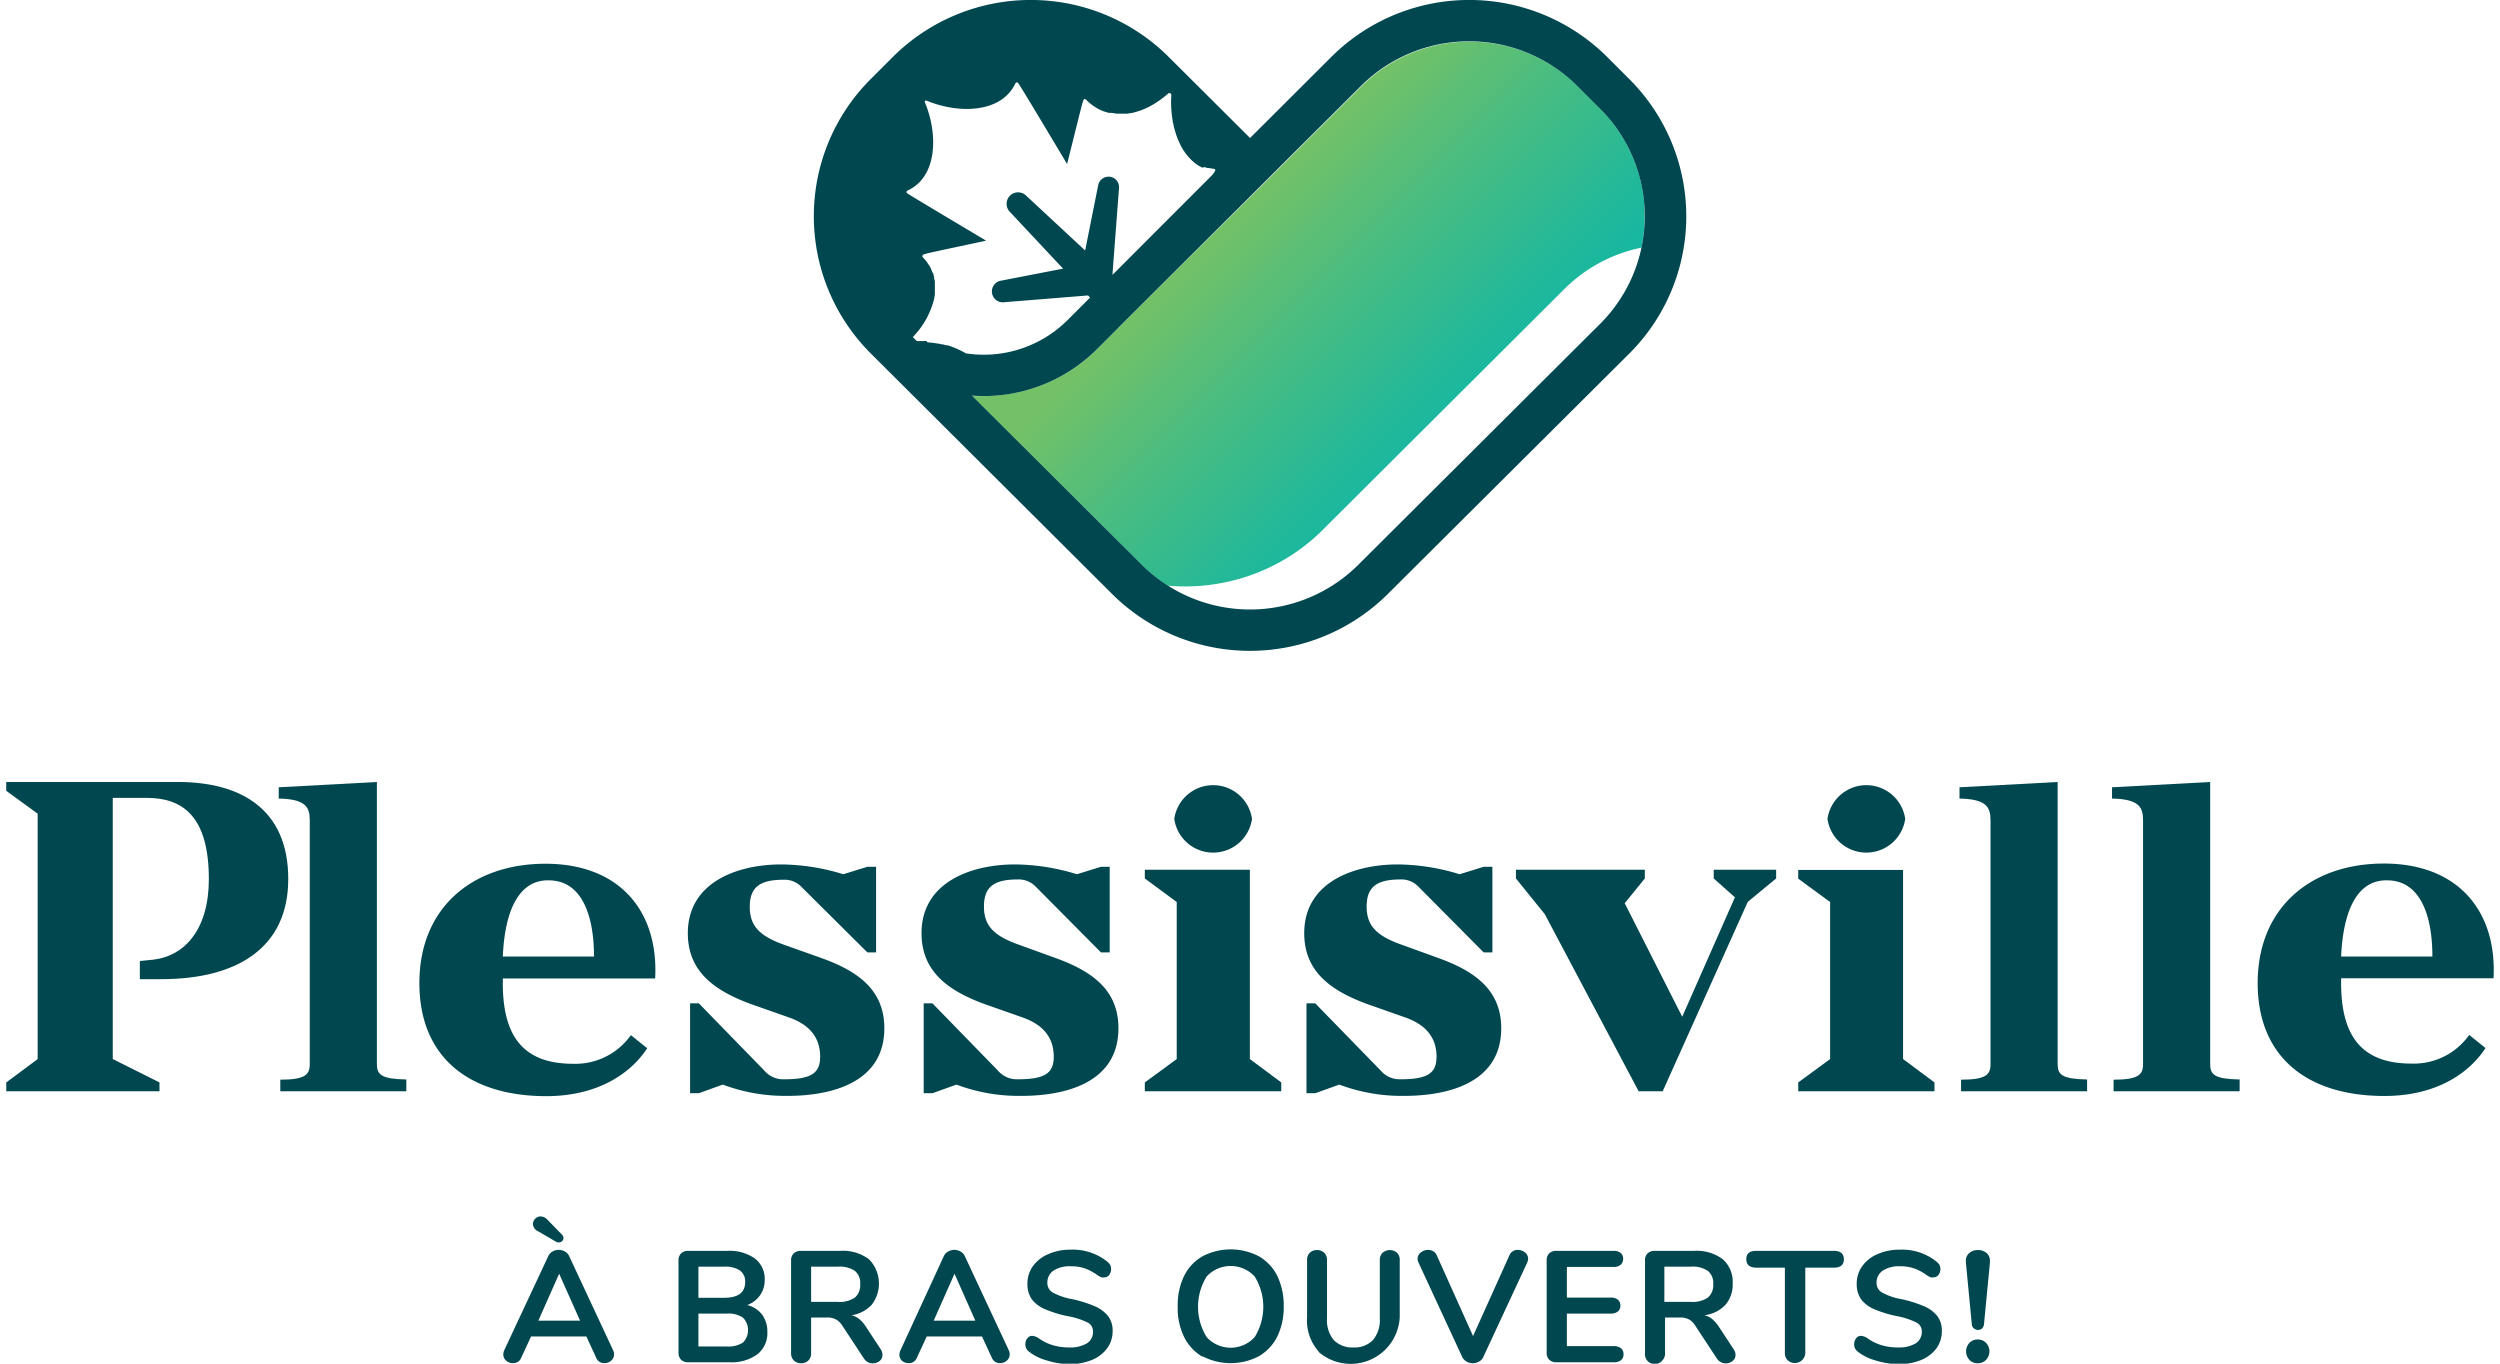
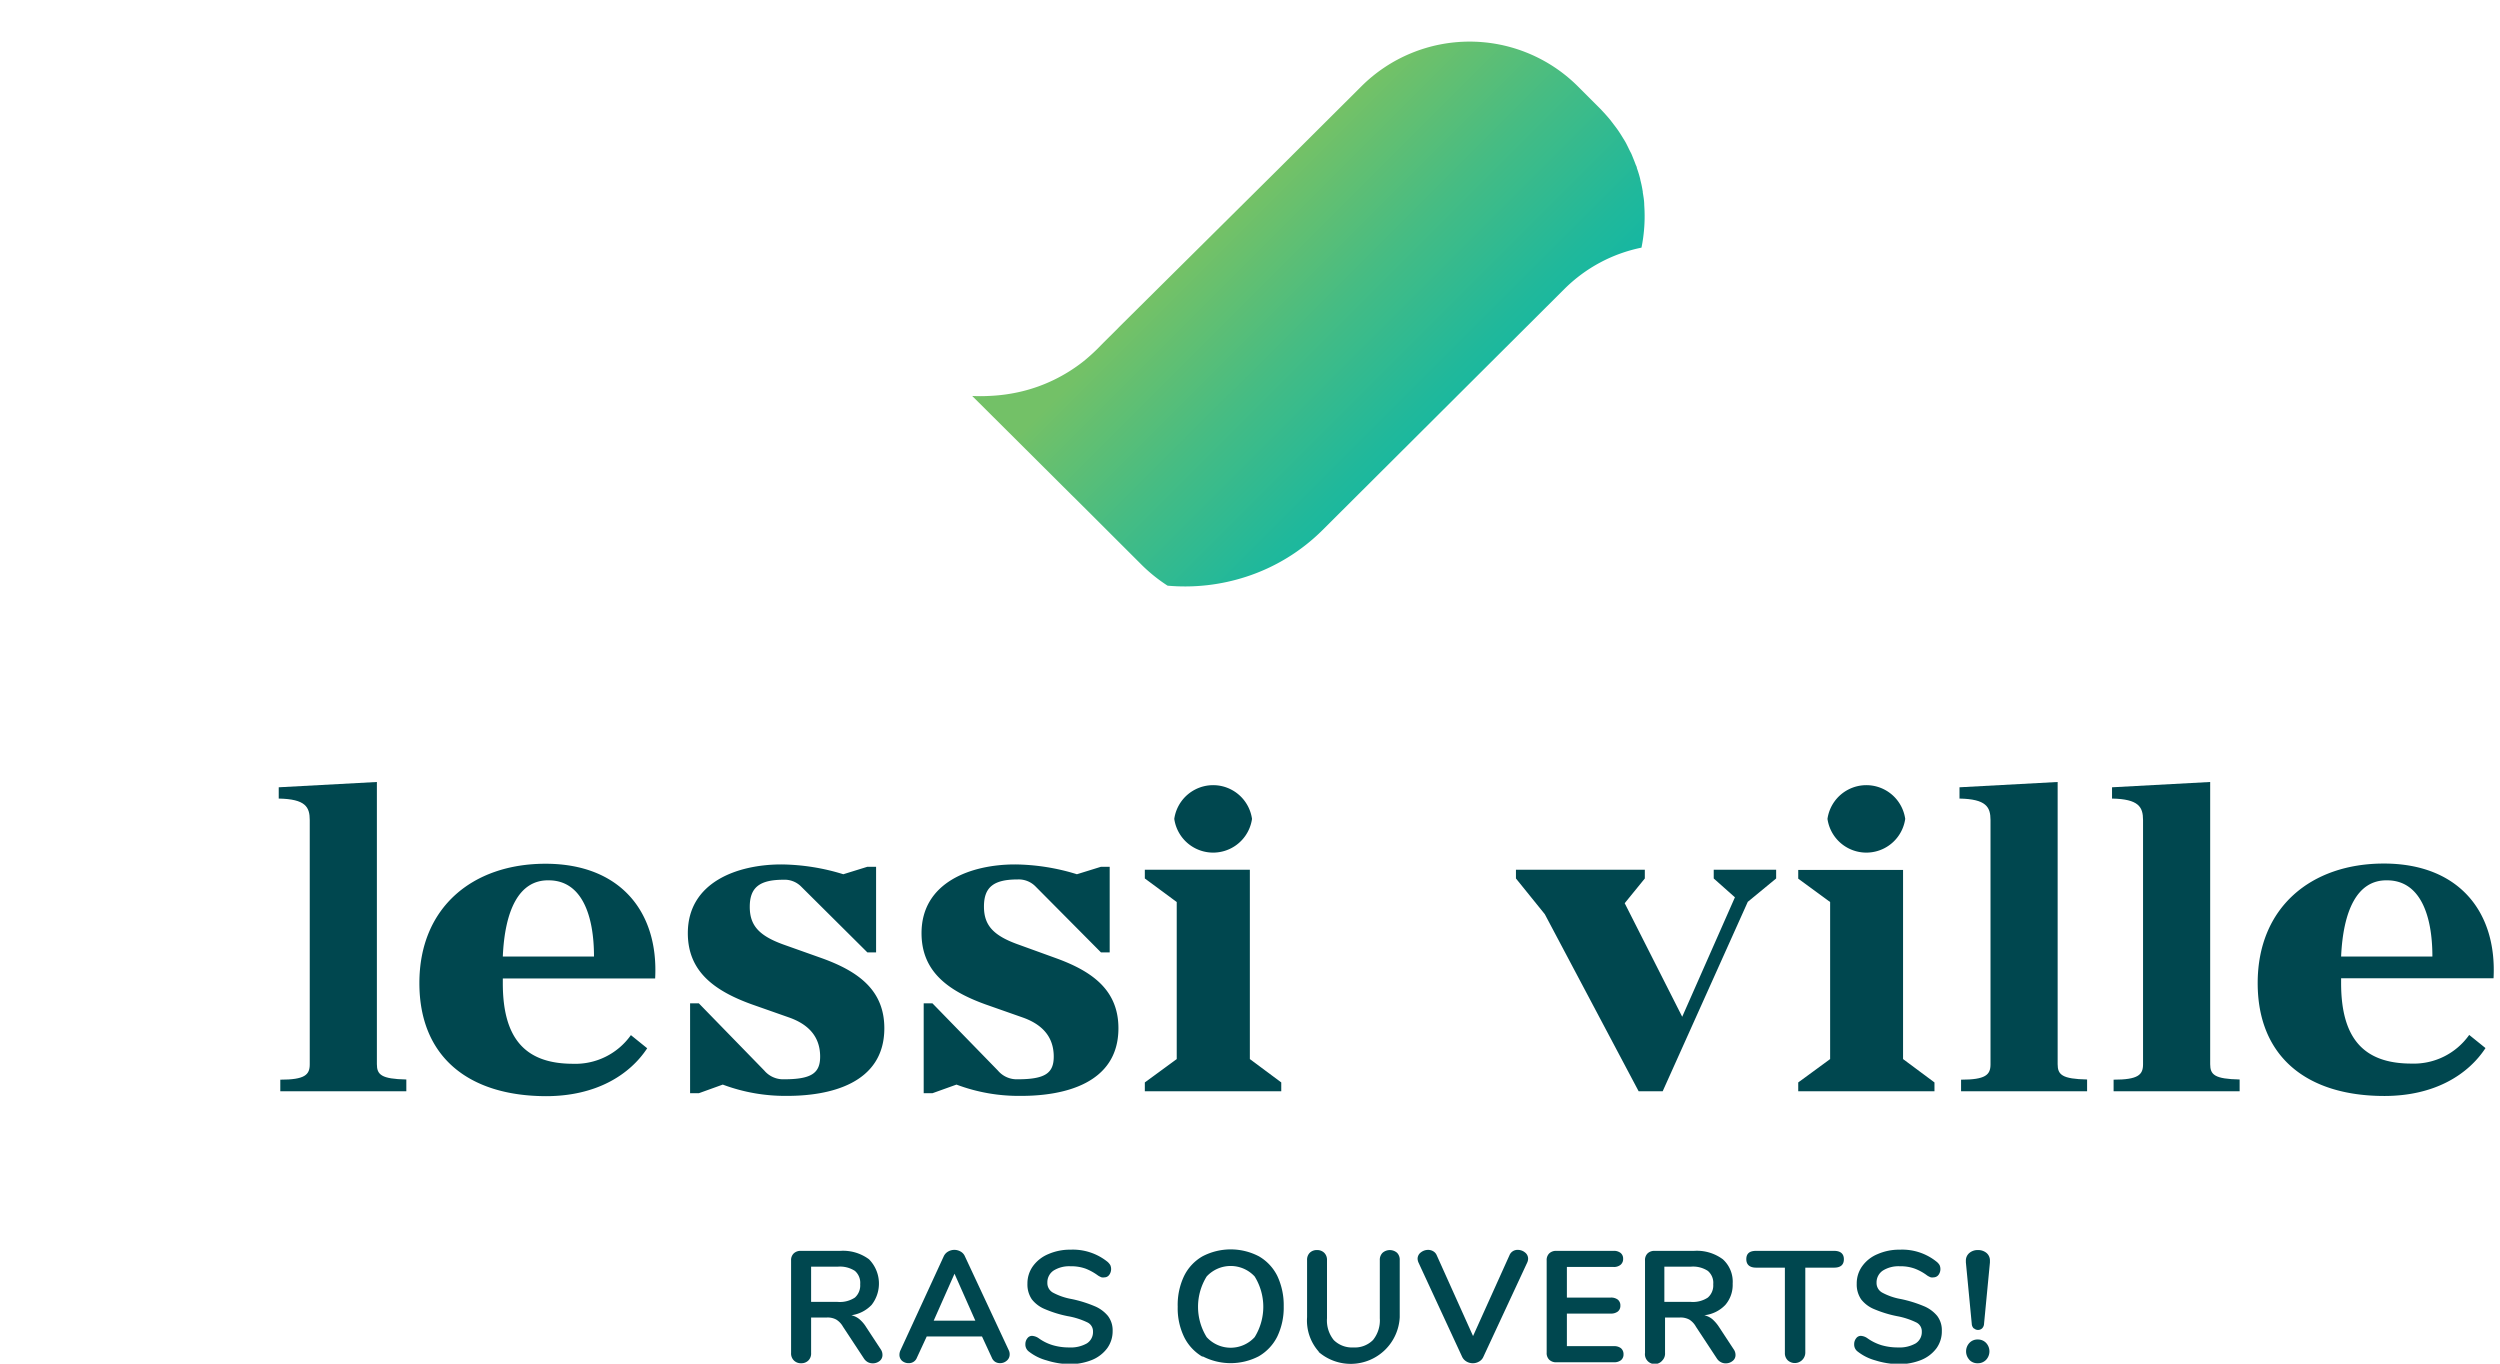
<svg xmlns="http://www.w3.org/2000/svg" width="385px" height="210px" id="Layer_1" data-name="Layer 1" viewBox="0 0 253.43 138.93">
  <defs>
    <style>.cls-1{fill:#00474f;}.Graphic-Style{fill:url(#linear-gradient);}</style>
    <linearGradient id="linear-gradient" x1="126.06" y1="21.36" x2="163.02" y2="58.33" gradientUnits="userSpaceOnUse">
      <stop offset="0" stop-color="#73c167" />
      <stop offset="0.26" stop-color="#46bc83" />
      <stop offset="0.51" stop-color="#20b89b" />
      <stop offset="0.72" stop-color="#09b6aa" />
      <stop offset="0.85" stop-color="#00b5af" />
    </linearGradient>
  </defs>
  <title>Ville de Plessisville</title>
-   <path class="cls-1" d="M61.92,138a.81.81,0,0,1-.3.63,1,1,0,0,1-.68.25.86.86,0,0,1-.84-.56l-1-2.16H53.47l-1,2.16a.86.86,0,0,1-.85.56,1,1,0,0,1-.68-.25.81.81,0,0,1-.3-.63,1.06,1.06,0,0,1,.09-.42L55.21,128a1,1,0,0,1,.44-.49,1.27,1.27,0,0,1,1.27,0,1,1,0,0,1,.44.49l4.46,9.55A.92.92,0,0,1,61.92,138Zm-7.71-12.54a.87.87,0,0,1-.55-.76.79.79,0,0,1,.77-.77,1,1,0,0,1,.71.34l1.47,1.51a.51.51,0,0,1,.16.35.45.45,0,0,1-.14.32.48.48,0,0,1-.35.13.51.51,0,0,1-.25-.06Zm0,9.09h4.25l-2.13-4.78Z" />
-   <path class="cls-1" d="M77,133.93a2.87,2.87,0,0,1,.54,1.77,2.75,2.75,0,0,1-1,2.27,4.48,4.48,0,0,1-2.86.82H69.49a1,1,0,0,1-.74-.26,1,1,0,0,1-.26-.72v-9.39a1,1,0,0,1,.26-.72,1,1,0,0,1,.74-.26h4a4.44,4.44,0,0,1,2.78.78,2.6,2.6,0,0,1,1,2.18,2.64,2.64,0,0,1-.47,1.56,2.75,2.75,0,0,1-1.31,1A2.71,2.71,0,0,1,77,133.93Zm-6.48-1.71h2.62c1.43,0,2.14-.53,2.14-1.59a1.37,1.37,0,0,0-.53-1.19,2.71,2.71,0,0,0-1.61-.39H70.52Zm4.54,4.56a1.81,1.81,0,0,0,0-2.53,2.6,2.6,0,0,0-1.64-.42H70.52v3.35h2.89A2.69,2.69,0,0,0,75.06,136.78Z" />
  <path class="cls-1" d="M89.27,138.05a.76.76,0,0,1-.29.61,1.11,1.11,0,0,1-.71.24,1.07,1.07,0,0,1-.49-.12,1.11,1.11,0,0,1-.39-.36l-2.14-3.25a2,2,0,0,0-.69-.73,1.84,1.84,0,0,0-.94-.21H82v3.61a1,1,0,0,1-.27.76,1,1,0,0,1-.74.29,1,1,0,0,1-.75-.29,1,1,0,0,1-.28-.76v-9.42a.94.94,0,0,1,.27-.72,1,1,0,0,1,.73-.26h4a4.43,4.43,0,0,1,2.94.86,3.53,3.53,0,0,1,.26,4.65A3.52,3.52,0,0,1,86.1,134a2,2,0,0,1,.82.4,3.36,3.36,0,0,1,.69.81l1.47,2.24A1,1,0,0,1,89.27,138.05Zm-2.81-5.85a1.66,1.66,0,0,0,.54-1.36,1.61,1.61,0,0,0-.54-1.36,2.79,2.79,0,0,0-1.73-.43H82v3.59h2.7A2.78,2.78,0,0,0,86.46,132.2Z" />
  <path class="cls-1" d="M102.23,138a.81.81,0,0,1-.3.63,1,1,0,0,1-.68.25.92.92,0,0,1-.49-.13.89.89,0,0,1-.35-.43l-1-2.16H93.78l-1,2.16a.86.86,0,0,1-.85.56,1,1,0,0,1-.68-.25A.82.82,0,0,1,91,138a1.07,1.07,0,0,1,.1-.42L95.51,128a1.07,1.07,0,0,1,.45-.49,1.27,1.27,0,0,1,1.27,0,1,1,0,0,1,.44.49l4.46,9.55A.92.92,0,0,1,102.23,138Zm-7.74-3.45h4.24l-2.12-4.78Z" />
  <path class="cls-1" d="M106,138.6a5.05,5.05,0,0,1-1.8-.89.89.89,0,0,1-.37-.77.94.94,0,0,1,.2-.59.59.59,0,0,1,.48-.25,1.34,1.34,0,0,1,.66.23,4.8,4.8,0,0,0,1.45.72,5.81,5.81,0,0,0,1.67.23,3.31,3.31,0,0,0,1.8-.41,1.36,1.36,0,0,0,.63-1.2,1,1,0,0,0-.59-.95,7.61,7.61,0,0,0-2-.63,11.72,11.72,0,0,1-2.3-.71,3.26,3.26,0,0,1-1.34-1,2.67,2.67,0,0,1-.45-1.59,3,3,0,0,1,.56-1.79,3.67,3.67,0,0,1,1.57-1.23,5.49,5.49,0,0,1,2.26-.45,5.62,5.62,0,0,1,3.76,1.23,1.42,1.42,0,0,1,.29.34,1,1,0,0,1-.11,1,.6.6,0,0,1-.47.25.94.94,0,0,1-.3,0,2,2,0,0,1-.36-.18,5.53,5.53,0,0,0-1.28-.71,4.31,4.31,0,0,0-1.53-.24,3,3,0,0,0-1.73.44,1.44,1.44,0,0,0-.63,1.24,1.11,1.11,0,0,0,.56,1,6.37,6.37,0,0,0,1.92.66,12.63,12.63,0,0,1,2.32.72,3.49,3.49,0,0,1,1.37,1,2.41,2.41,0,0,1,.48,1.53,2.94,2.94,0,0,1-.56,1.77,3.66,3.66,0,0,1-1.56,1.19,6,6,0,0,1-2.31.42A8.07,8.07,0,0,1,106,138.6Z" />
  <path class="cls-1" d="M121.88,138.23a4.78,4.78,0,0,1-1.87-2,6.7,6.7,0,0,1-.66-3.09A6.83,6.83,0,0,1,120,130a4.69,4.69,0,0,1,1.87-2,6.2,6.2,0,0,1,5.76,0,4.75,4.75,0,0,1,1.87,2,7,7,0,0,1,.65,3.09,6.83,6.83,0,0,1-.66,3.09,4.8,4.8,0,0,1-1.88,2,6.21,6.21,0,0,1-5.73,0Zm5.31-2a5.87,5.87,0,0,0,0-6.18,3.33,3.33,0,0,0-4.89,0,5.87,5.87,0,0,0,0,6.18,3.31,3.31,0,0,0,4.89,0Z" />
  <path class="cls-1" d="M133.74,137.73a4.77,4.77,0,0,1-1.21-3.53v-5.81a1,1,0,0,1,.27-.75,1,1,0,0,1,.74-.28,1,1,0,0,1,.74.28,1,1,0,0,1,.28.75v5.92a3.17,3.17,0,0,0,.69,2.22,2.63,2.63,0,0,0,2,.75,2.6,2.6,0,0,0,2-.76,3.18,3.18,0,0,0,.69-2.21v-5.92a1,1,0,0,1,.28-.75,1.12,1.12,0,0,1,1.48,0,1,1,0,0,1,.27.75v5.81a5,5,0,0,1-8.27,3.53Z" />
  <path class="cls-1" d="M154,127.34a1.16,1.16,0,0,1,.73.26.8.8,0,0,1,.32.64,1,1,0,0,1-.1.41l-4.46,9.59a1,1,0,0,1-.44.48,1.27,1.27,0,0,1-1.27,0,1.1,1.1,0,0,1-.45-.48l-4.44-9.59a1.12,1.12,0,0,1-.1-.39.8.8,0,0,1,.33-.66,1.2,1.2,0,0,1,.75-.26,1,1,0,0,1,.51.14.85.85,0,0,1,.36.41l3.7,8.23,3.71-8.23A.88.88,0,0,1,154,127.34Z" />
  <path class="cls-1" d="M157.2,138.53a.94.94,0,0,1-.26-.72v-9.39a.94.94,0,0,1,.26-.72,1,1,0,0,1,.73-.26h5.82a1.1,1.1,0,0,1,.72.21.73.73,0,0,1,.26.59.76.76,0,0,1-.26.62,1.05,1.05,0,0,1-.72.22H159v3.12h4.46a1.13,1.13,0,0,1,.73.21.76.76,0,0,1,.26.62.73.73,0,0,1-.26.59,1.13,1.13,0,0,1-.73.21H159v3.32h4.79a1.1,1.1,0,0,1,.72.21.79.79,0,0,1,.26.62.74.74,0,0,1-.26.6,1.1,1.1,0,0,1-.72.21h-5.82A1,1,0,0,1,157.2,138.53Z" />
  <path class="cls-1" d="M176.18,138.05a.74.74,0,0,1-.3.61,1.08,1.08,0,0,1-.7.24,1,1,0,0,1-.49-.12,1.06,1.06,0,0,1-.4-.36l-2.14-3.25a2,2,0,0,0-.68-.73,1.87,1.87,0,0,0-.94-.21H169v3.61a1,1,0,0,1-.27.76,1,1,0,0,1-1.77-.76v-9.42a.94.94,0,0,1,.26-.72,1,1,0,0,1,.73-.26h4a4.43,4.43,0,0,1,2.94.86,3.08,3.08,0,0,1,1,2.49,3.12,3.12,0,0,1-.75,2.16A3.47,3.47,0,0,1,173,134a2,2,0,0,1,.82.4,3.87,3.87,0,0,1,.69.81l1.47,2.24A1,1,0,0,1,176.18,138.05Zm-2.82-5.85a1.64,1.64,0,0,0,.55-1.36,1.59,1.59,0,0,0-.55-1.36,2.75,2.75,0,0,0-1.72-.43h-2.71v3.59h2.71A2.75,2.75,0,0,0,173.36,132.2Z" />
  <path class="cls-1" d="M181.5,138.59a1,1,0,0,1-.29-.75v-8.69h-2.93c-.64,0-1-.29-1-.86s.32-.85,1-.85h7.94c.64,0,1,.28,1,.85s-.33.86-1,.86h-2.93v8.69a1.07,1.07,0,0,1-1.79.75Z" />
  <path class="cls-1" d="M190.43,138.6a5.08,5.08,0,0,1-1.79-.89.89.89,0,0,1-.37-.77.94.94,0,0,1,.2-.59.58.58,0,0,1,.47-.25,1.28,1.28,0,0,1,.66.23,5,5,0,0,0,1.45.72,5.93,5.93,0,0,0,1.68.23,3.33,3.33,0,0,0,1.8-.41,1.36,1.36,0,0,0,.63-1.2,1,1,0,0,0-.59-.95,7.61,7.61,0,0,0-1.95-.63,11.84,11.84,0,0,1-2.31-.71,3.23,3.23,0,0,1-1.33-1,2.67,2.67,0,0,1-.45-1.59,3,3,0,0,1,.56-1.79,3.61,3.61,0,0,1,1.57-1.23,5.46,5.46,0,0,1,2.26-.45,5.57,5.57,0,0,1,3.75,1.23,1.28,1.28,0,0,1,.3.34,1,1,0,0,1-.11,1,.64.64,0,0,1-.48.25,1,1,0,0,1-.3,0,2,2,0,0,1-.36-.18,5.15,5.15,0,0,0-1.28-.71,4.22,4.22,0,0,0-1.52-.24,3,3,0,0,0-1.73.44,1.45,1.45,0,0,0-.64,1.24,1.11,1.11,0,0,0,.57,1,6.28,6.28,0,0,0,1.91.66,12.77,12.77,0,0,1,2.33.72,3.49,3.49,0,0,1,1.37,1,2.41,2.41,0,0,1,.47,1.53,2.93,2.93,0,0,1-.55,1.77,3.66,3.66,0,0,1-1.56,1.19,6,6,0,0,1-2.31.42A8.19,8.19,0,0,1,190.43,138.6Z" />
  <path class="cls-1" d="M200.45,135.34a.7.7,0,0,1-.2-.46l-.6-6.27,0-.16a1,1,0,0,1,.35-.79,1.29,1.29,0,0,1,.88-.3,1.3,1.3,0,0,1,.88.3,1,1,0,0,1,.34.79v.18l-.6,6.25a.7.7,0,0,1-.2.46.61.61,0,0,1-.82,0Zm-.44,3.2a1.26,1.26,0,0,1,0-1.72,1.12,1.12,0,0,1,.85-.35,1.14,1.14,0,0,1,.85.35,1.26,1.26,0,0,1,0,1.72,1.14,1.14,0,0,1-.85.35A1.12,1.12,0,0,1,200,138.54Z" />
  <path class="Graphic-Style" d="M166.88,20.88h0c0-.44-.08-.86-.15-1.29a.15.15,0,0,0,0-.07,11.36,11.36,0,0,0-.24-1.16,2,2,0,0,0-.05-.24c-.09-.35-.2-.69-.31-1,0-.12-.08-.24-.13-.37-.11-.3-.23-.59-.35-.89s-.15-.32-.23-.48-.25-.52-.38-.77-.23-.39-.35-.59-.26-.42-.4-.63-.34-.48-.52-.71l-.35-.46c-.32-.39-.66-.76-1-1.12l-.58-.58-1.75-1.75a15.62,15.62,0,0,0-22,0l-8.5,8.47L113.38,33.32a.23.23,0,0,1-.07.07l-.09.1h0l-1.42,1.41-.7.71c-.44.43-.89.83-1.36,1.21a16.39,16.39,0,0,1-3,1.88,16.2,16.2,0,0,1-3.25,1.17,17.07,17.07,0,0,1-3.4.47h0a15.7,15.7,0,0,1-1.68,0l4.39,4.37,5.66,5.64h0l.67.66h0l6.6,6.59a16.22,16.22,0,0,0,2.59,2.07,20.08,20.08,0,0,0,8-.91A19.6,19.6,0,0,0,134.11,54l24.66-24.58a15.51,15.51,0,0,1,7.83-4.19A16.07,16.07,0,0,0,166.88,20.88Z" />
-   <path class="cls-1" d="M165.38,8.08l-2.33-2.33a19.91,19.91,0,0,0-28,0l-8.33,8.31-8.34-8.31a19.91,19.91,0,0,0-28,0L88.05,8.08a19.74,19.74,0,0,0,0,27.9l6.66,6.64h0l18,17.94a19.92,19.92,0,0,0,28,0L165.38,36A19.74,19.74,0,0,0,165.38,8.08ZM93.77,34.75l-.48,0h-.52l-.41-.41h0a8.44,8.44,0,0,0,2.16-3.84h0a5.34,5.34,0,0,0,.09-.53v0c0-.16,0-.33,0-.49s0,0,0-.07,0-.3,0-.45a.36.36,0,0,1,0-.1c0-.14,0-.27-.06-.4s0-.09,0-.14l-.09-.36c0-.06,0-.11-.07-.17s-.08-.2-.13-.3a1.51,1.51,0,0,0-.11-.22c0-.08-.08-.16-.13-.24l-.19-.27c0-.05-.07-.11-.12-.17a4.59,4.59,0,0,0-.36-.41.16.16,0,0,1,0-.11c0-.16,0-.16,2.64-.73l3.84-.82c-8.08-4.82-8.09-4.83-8.1-4.9a.17.17,0,0,1,.1-.21c3-1.37,3.14-5.63,1.78-8.94a.18.18,0,0,1,0-.2.21.21,0,0,1,.2,0c3.33,1.37,7.6,1.21,9-1.77a.19.19,0,0,1,.21-.1c.07,0,.09,0,5.06,8.31l1-4c.66-2.65.66-2.65.83-2.61a.14.14,0,0,1,.1.05,4.27,4.27,0,0,0,.38.36l.13.1.27.2.17.11.25.15.19.1.25.11.21.08.24.07.23.07.2,0c.2,0,.4.06.6.08h.6l.37,0,.12,0,.39-.07.08,0a7.58,7.58,0,0,0,2.38-1,11,11,0,0,0,1.33-1,.19.19,0,0,1,.2,0,.17.17,0,0,1,.1.18,10.9,10.9,0,0,0,.14,2.61c0,.08,0,.16.05.25l.06.32c0,.09.05.18.07.27l.09.3.07.25.18.49.08.17.15.34a1.24,1.24,0,0,1,.1.2l.17.29c0,.06.07.12.11.17a4.43,4.43,0,0,0,.29.42l.07.08a4.12,4.12,0,0,0,.28.31l.12.13.27.24.12.1c.13.1.27.19.41.28l0,0,.42.2L122,17l.35.11.16,0a4.18,4.18,0,0,0,.53.09.14.14,0,0,1,.1.05c.08.07.11.1-.3.61L112.71,28c0-.05,0-.1,0-.15l.66-8.7a1.06,1.06,0,0,0-.86-1.13,1.08,1.08,0,0,0-1.26.84l-1.33,6.66-6.07-5.64a1.17,1.17,0,0,0-1.65,1.65l5.47,5.84-6.29,1.22a1.11,1.11,0,0,0,.3,2.2l8.54-.69.2.22-2.29,2.29A12.09,12.09,0,0,1,97.76,36l0,0-.18-.11-.25-.13-.18-.09-.28-.13-.16-.07-.31-.12-.15-.06-.34-.11-.14,0-.37-.1-.11,0-.4-.09-.1,0-.43-.07h-.06l-.46-.05ZM162.38,33,137.72,57.57a15.63,15.63,0,0,1-22,0L98.39,40.31a16.35,16.35,0,0,0,12.7-4.7l2.12-2.12h0l.16-.17,16.17-16.11,8.5-8.47a15.62,15.62,0,0,1,22,0l2.33,2.33A15.47,15.47,0,0,1,162.38,33Z" />
-   <path class="cls-1" d="M28.73,89.56c0,7-5.2,10.2-12.94,10.2H13.61V97.91L15,97.77c3.11-.36,5.64-3,5.64-8.21,0-6.29-2.58-8.27-6.31-8.27H10.85V107.9l4.76,2.38v.9H0v-.9l3.2-2.38v-25L0,80.57v-.9H17.48C23.84,79.67,28.73,82.38,28.73,89.56Z" />
  <path class="cls-1" d="M27.92,110c2.49,0,3-.49,3-1.56V83.55c0-1.34-.44-2.14-3.16-2.19V80.21l10-.54v28.75c0,1.07.45,1.51,3,1.56v1.2H27.92Z" />
  <path class="cls-1" d="M129.9,110.28v.9H116v-.9l3.25-2.38v-16L116,89.5v-.89H126.7V107.9ZM119,83.43a4,4,0,0,1,7.92,0,4,4,0,0,1-7.92,0Z" />
-   <path class="cls-1" d="M152.31,104.76c0,5.69-5.65,6.89-9.88,6.89a18.05,18.05,0,0,1-6.62-1.15l-2.45.88h-.89v-9.16h.89l6.67,6.85a2.53,2.53,0,0,0,2,.89c2.8,0,3.69-.62,3.69-2.31,0-2.22-1.43-3.38-3.21-4l-3.78-1.33c-3.91-1.42-6.49-3.42-6.49-7.25,0-5.2,5.07-7,9.52-7a21.86,21.86,0,0,1,6.31,1l2.45-.76h.89v8.72h-.89l-6.67-6.72a2.4,2.4,0,0,0-1.82-.71c-2.45,0-3.43.8-3.43,2.76s1,3,3.65,3.92L146,97.64C149.73,99,152.31,100.93,152.31,104.76Z" />
  <path class="cls-1" d="M113.31,104.76c0,5.69-5.65,6.89-9.88,6.89a18,18,0,0,1-6.62-1.15l-2.45.88h-.89v-9.16h.89l6.67,6.85a2.51,2.51,0,0,0,2,.89c2.81,0,3.69-.62,3.69-2.31,0-2.22-1.42-3.38-3.2-4l-3.78-1.33c-3.91-1.42-6.49-3.42-6.49-7.25,0-5.2,5.07-7,9.52-7a21.86,21.86,0,0,1,6.31,1l2.45-.76h.89v8.72h-.89l-6.67-6.72a2.4,2.4,0,0,0-1.83-.71c-2.45,0-3.42.8-3.42,2.76s1,3,3.64,3.92L107,97.64C110.73,99,113.31,100.93,113.31,104.76Z" />
  <path class="cls-1" d="M89.46,104.76c0,5.69-5.65,6.89-9.87,6.89A18.11,18.11,0,0,1,73,110.5l-2.44.88h-.89v-9.16h.89l6.67,6.85a2.51,2.51,0,0,0,2,.89c2.8,0,3.69-.62,3.69-2.31,0-2.22-1.42-3.38-3.2-4l-3.78-1.33c-3.92-1.42-6.5-3.42-6.5-7.25,0-5.2,5.07-7,9.52-7a21.93,21.93,0,0,1,6.32,1l2.45-.76h.89v8.72h-.89L81,90.34a2.37,2.37,0,0,0-1.82-.71c-2.45,0-3.43.8-3.43,2.76s1,3,3.65,3.92l3.74,1.33C86.89,99,89.46,100.93,89.46,104.76Z" />
  <path class="cls-1" d="M196.45,110.28v.9H182.57v-.9l3.25-2.38v-16l-3.25-2.38v-.89h10.68V107.9Zm-10.9-26.85a4,4,0,0,1,7.92,0,4,4,0,0,1-7.92,0Z" />
  <path class="cls-1" d="M199.16,110c2.49,0,3-.49,3-1.56V83.55c0-1.34-.45-2.14-3.16-2.19V80.21l10-.54v28.75c0,1.07.44,1.51,3,1.56v1.2H199.16Z" />
  <path class="cls-1" d="M214.7,110c2.49,0,3-.49,3-1.56V83.55c0-1.34-.45-2.14-3.16-2.19V80.21l10-.54v28.75c0,1.07.44,1.51,3,1.56v1.2H214.7Z" />
  <polygon class="cls-1" points="173.96 88.61 173.96 89.5 176.12 91.42 170.75 103.59 164.89 92.02 166.94 89.5 166.94 88.61 153.81 88.61 153.81 89.5 156.75 93.14 166.31 111.18 168.76 111.18 177.43 91.88 180.32 89.5 180.32 88.61 173.96 88.61" />
  <path class="cls-1" d="M229.38,100.16c0-7.73,5.46-12.18,12.85-12.18,7.61,0,11.54,4.89,11.18,11.69H237.88v.49c0,5.63,2.29,8.2,7.17,8.2a6.91,6.91,0,0,0,5.88-2.92l1.66,1.34c-1.75,2.68-5.16,4.88-10.3,4.88C234.37,111.66,229.38,107.65,229.38,100.16Zm8.5-2.71,9.3,0c0-4.22-1.25-7.76-4.62-7.76C239.49,89.64,238.09,92.82,237.88,97.45Z" />
  <path class="cls-1" d="M42.09,100.16C42.09,92.43,47.54,88,54.94,88c7.6,0,11.54,4.89,11.17,11.69H50.59v.49c0,5.63,2.28,8.2,7.16,8.2a6.93,6.93,0,0,0,5.89-2.92l1.66,1.34c-1.76,2.68-5.17,4.88-10.31,4.88C47.07,111.66,42.09,107.65,42.09,100.16Zm8.5-2.71,9.29,0c0-4.22-1.25-7.76-4.62-7.76C52.2,89.64,50.79,92.82,50.59,97.45Z" />
</svg>